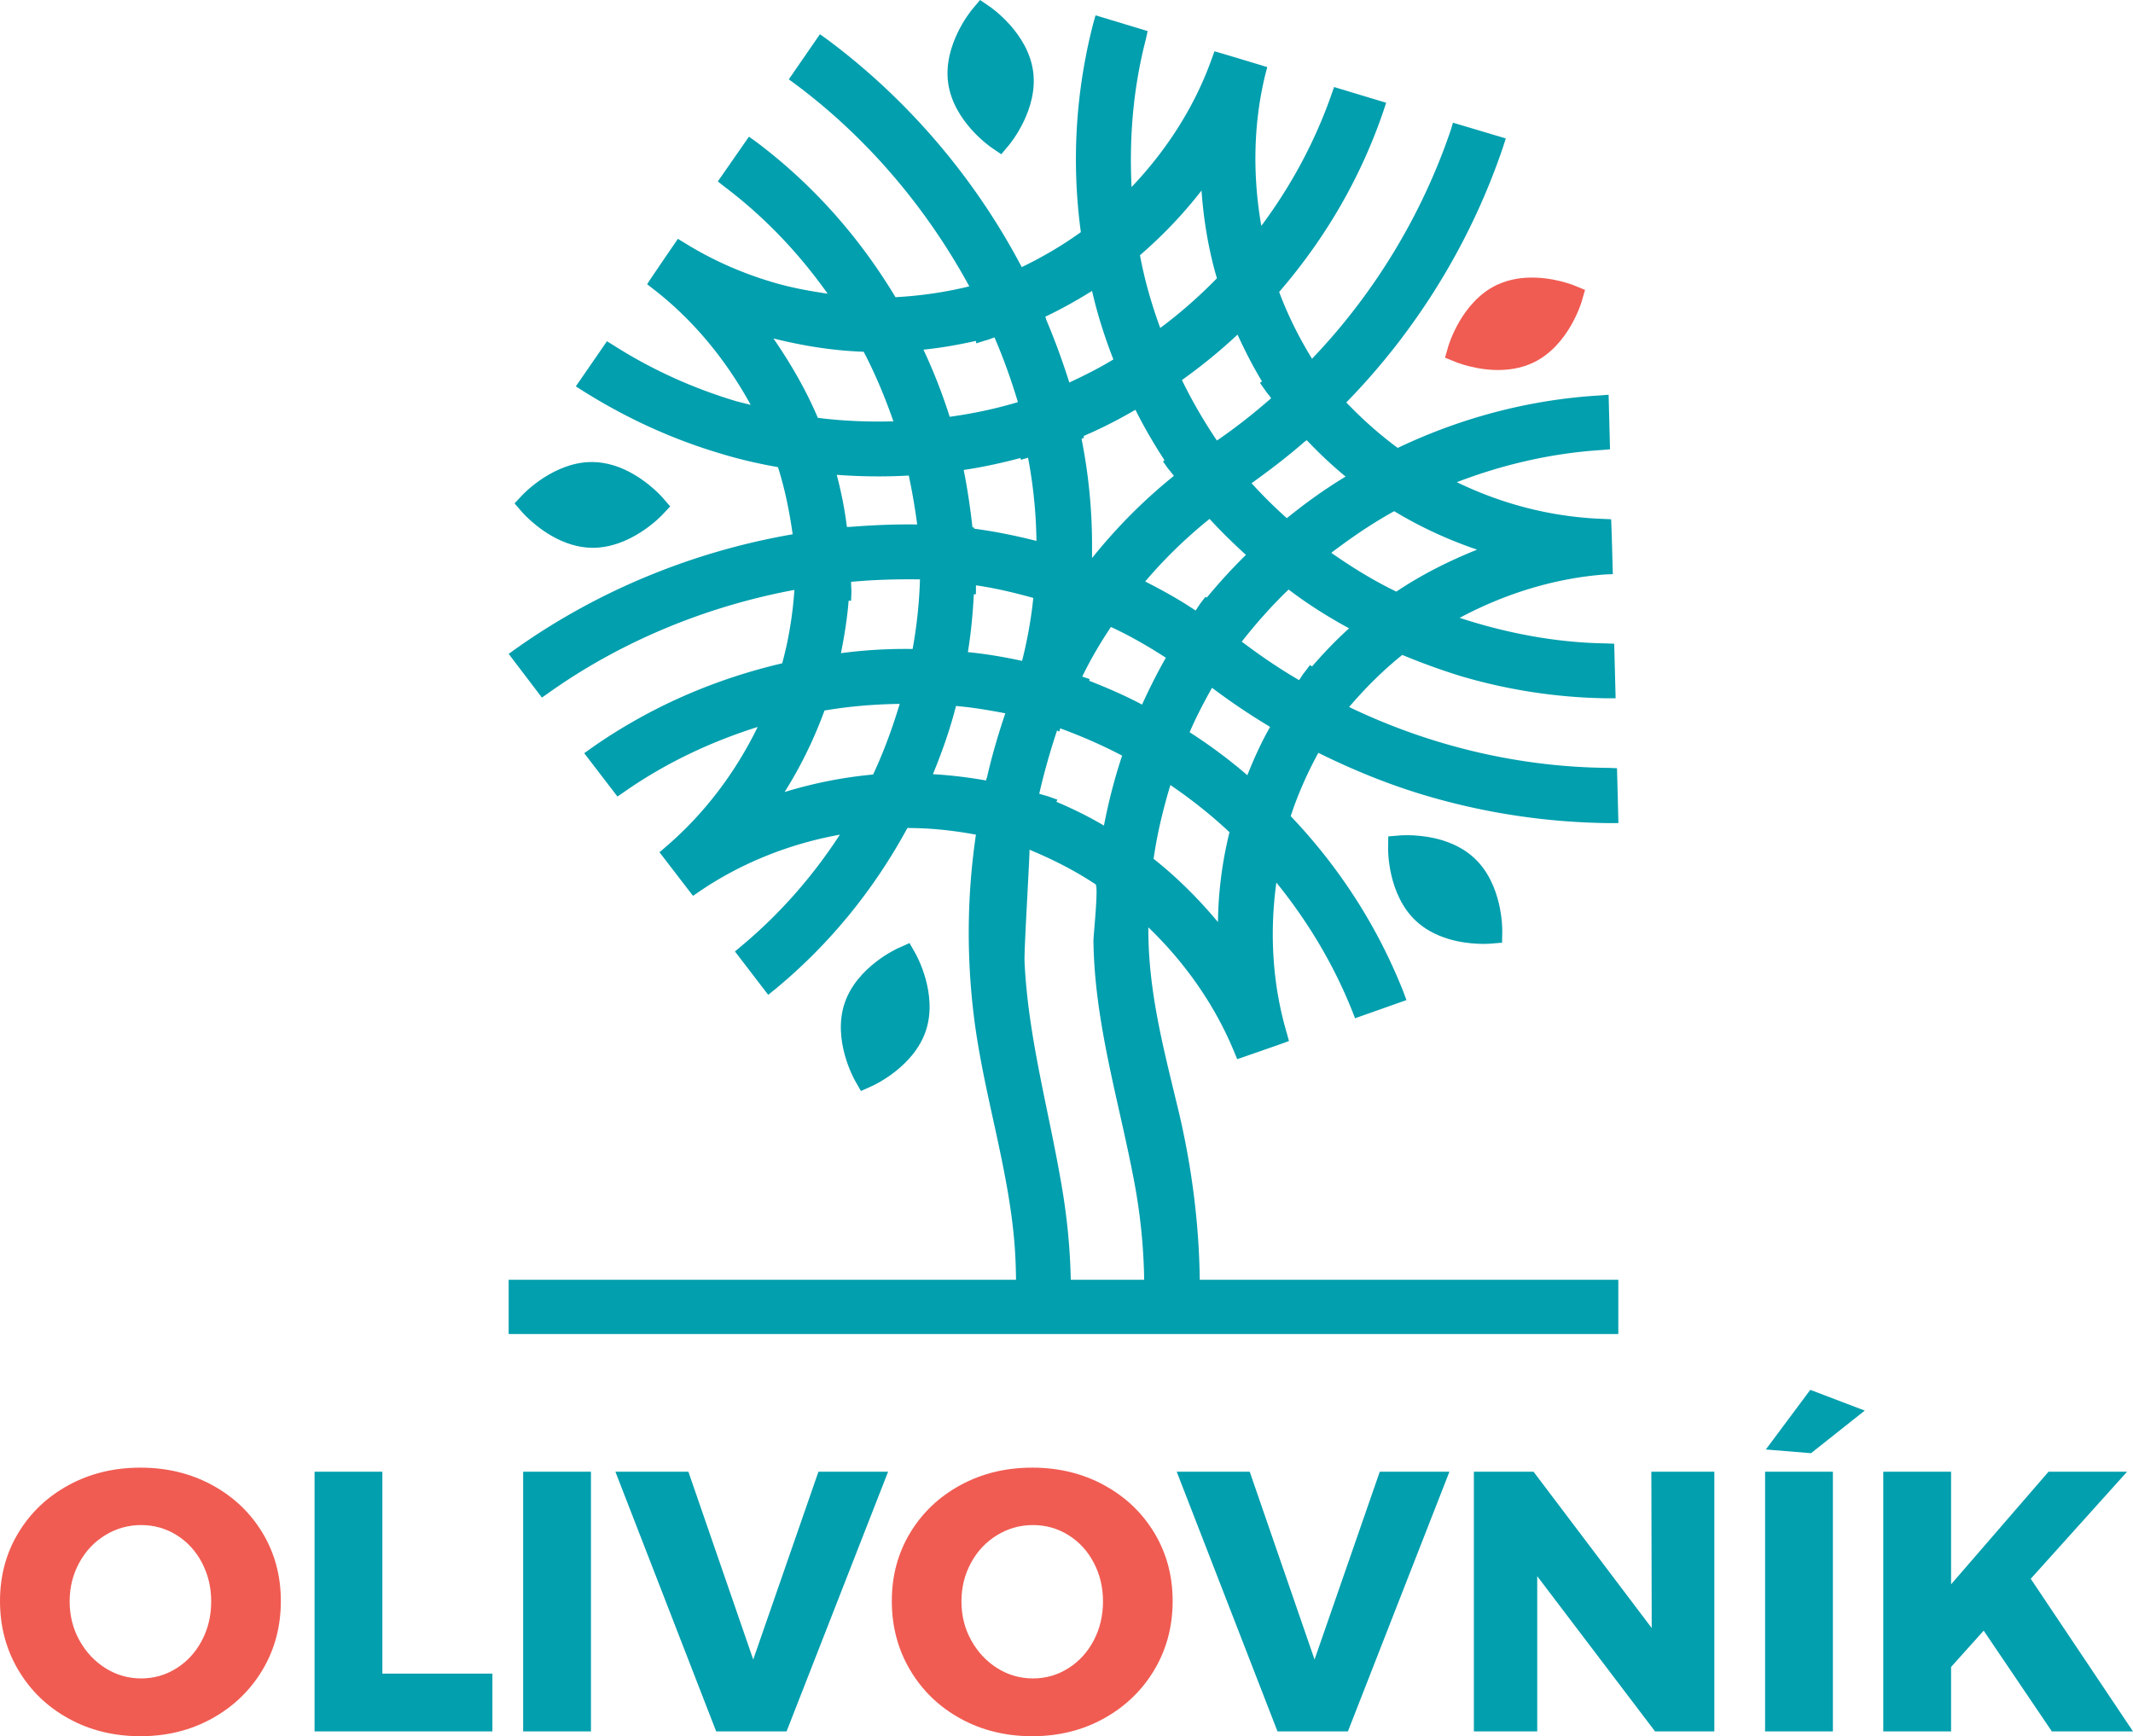
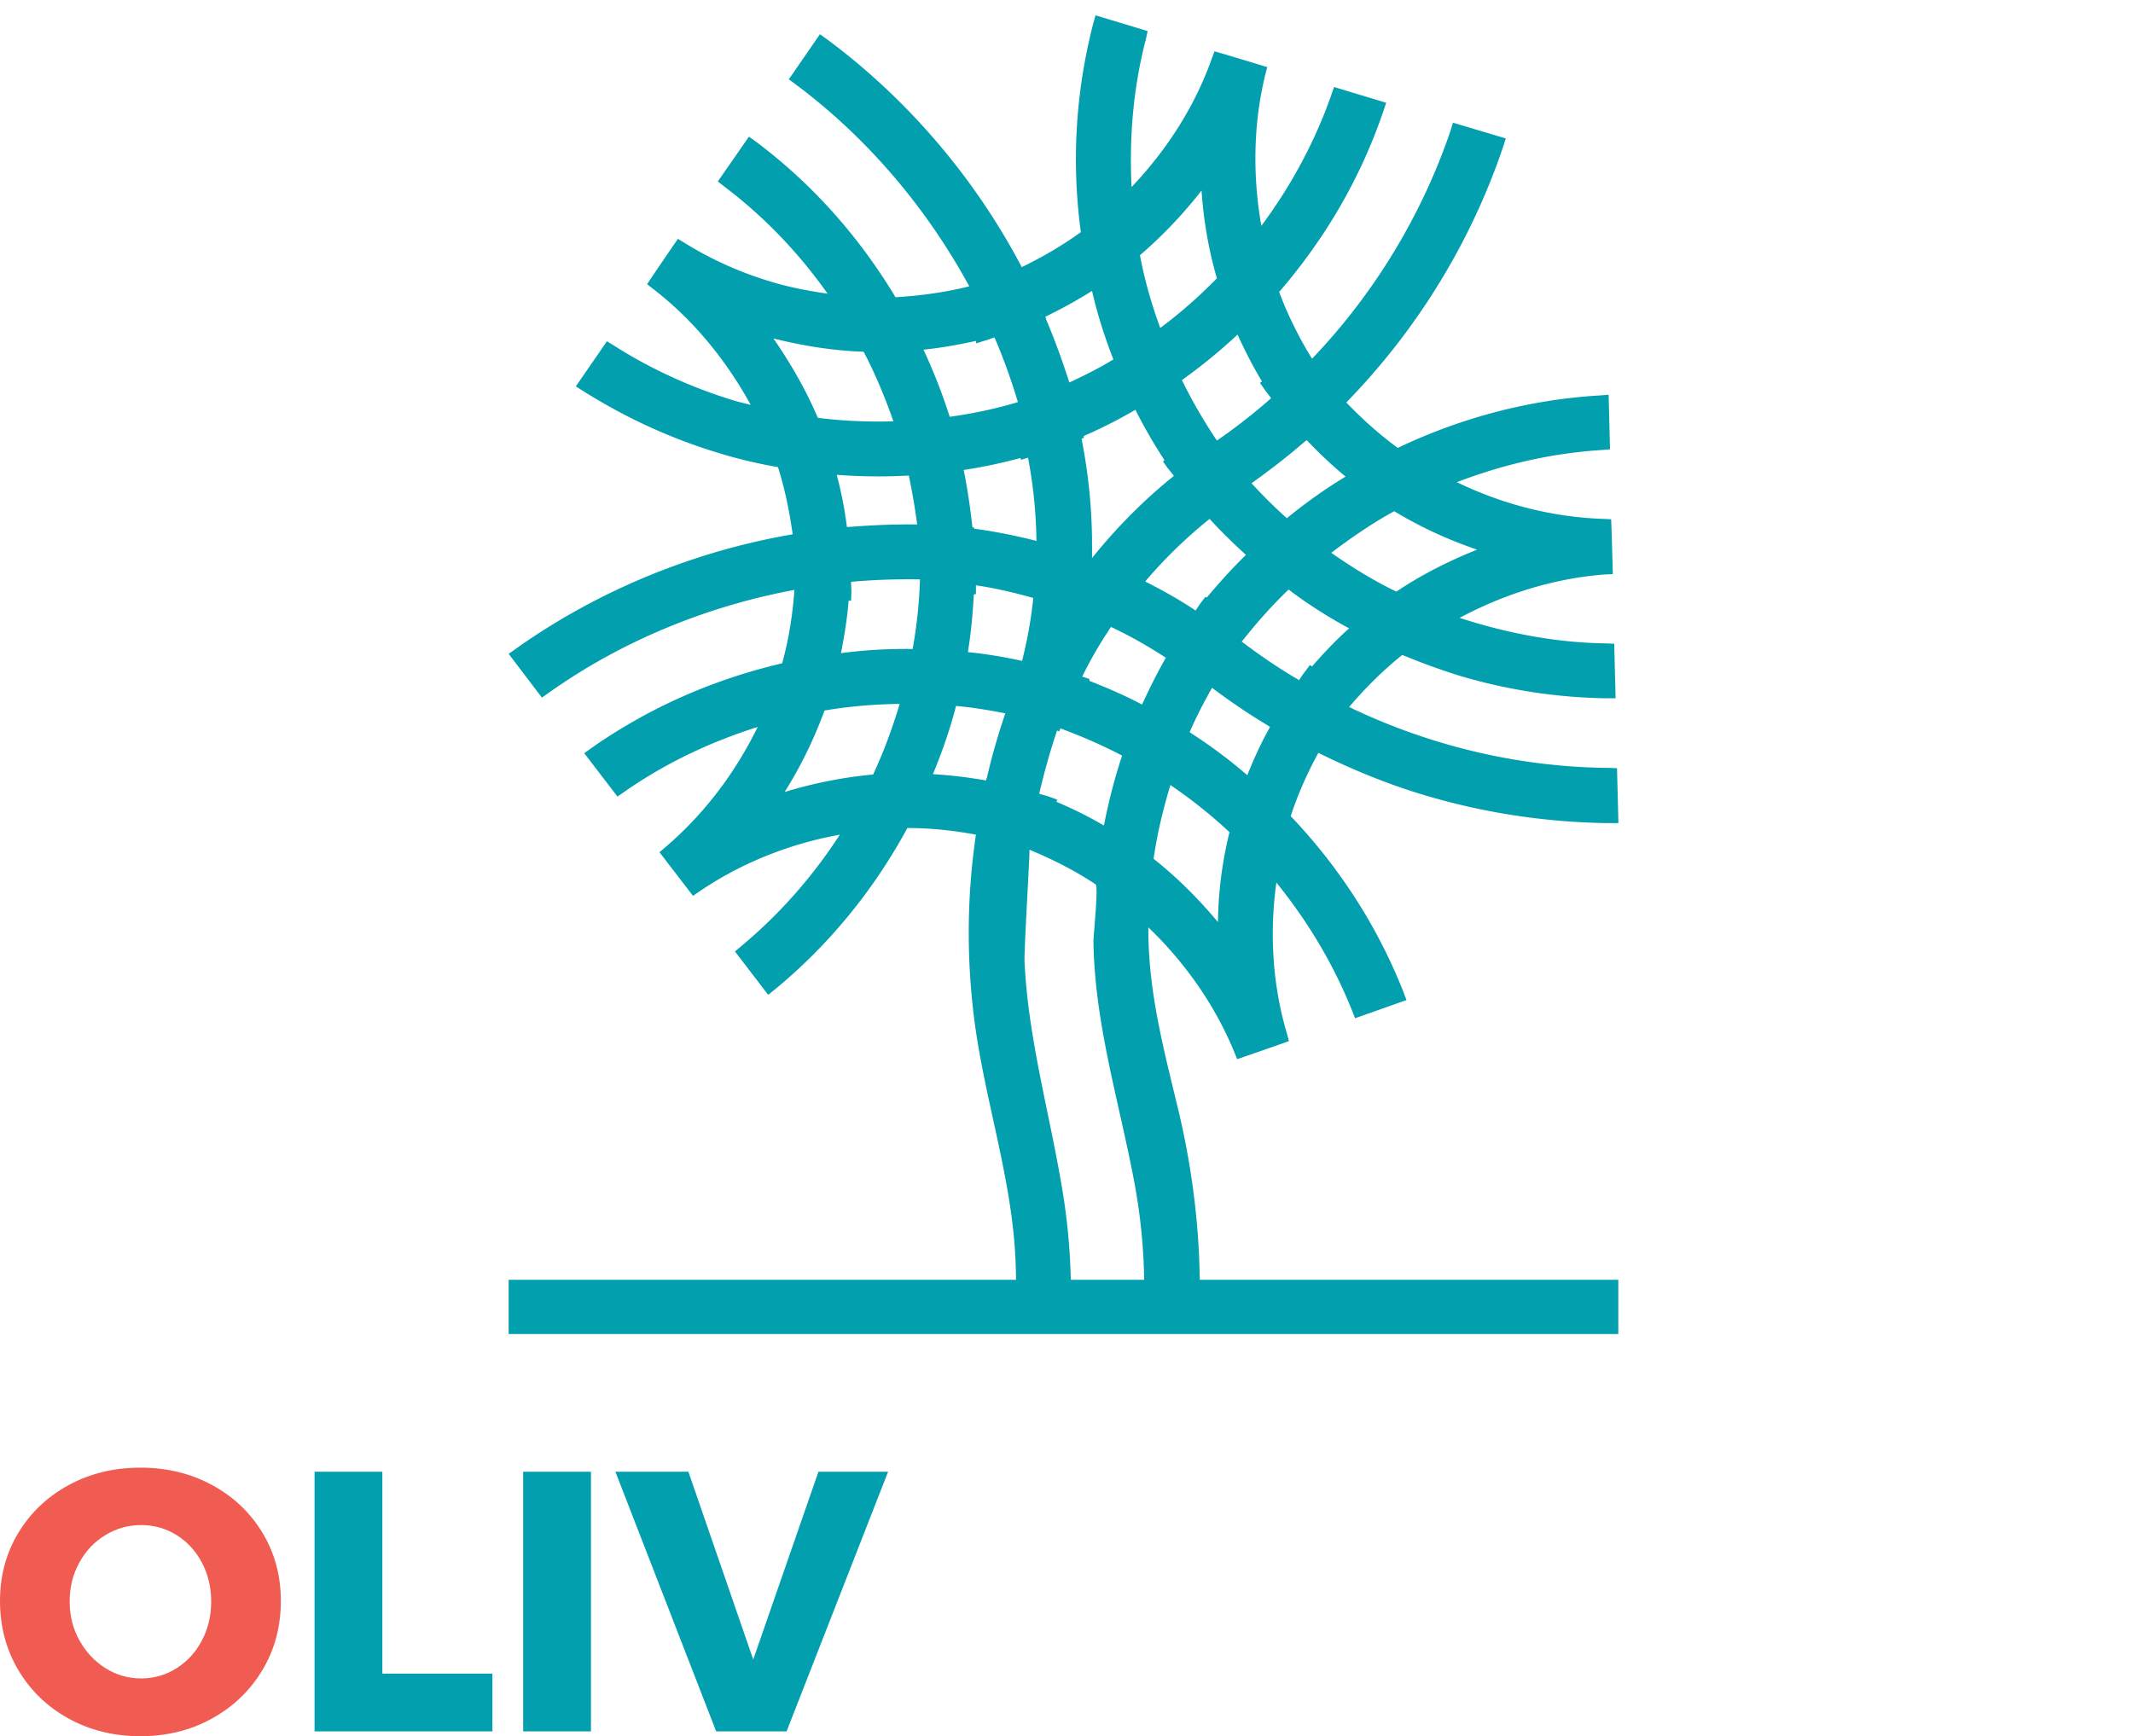
<svg xmlns="http://www.w3.org/2000/svg" version="1" width="2362.935" height="1923.672">
  <path d="M1303.917 1223.889c-15.878-65.866-32.146-127.863-31.768-196.426 40.676 39.127 73.615 86.002 94.924 137.541l3.49 8.519s57.348-19.759 57.348-20.137l-2.331-8.531c-15.89-53.466-19.368-110.813-11.618-167.003 34.854 43.021 63.157 90.287 83.684 141.436l3.491 8.909 56.943-20.149-3.478-9.3c-28.68-72.456-70.906-137.932-124.764-194.498 8.128-24.799 18.6-48.048 30.608-70.138 37.577 18.599 76.325 34.489 116.232 46.511 67.025 20.149 136.382 30.608 206.129 31.376h10.068l-1.55-60.838-9.3-.377c-98.792-.769-197.207-24.031-287.481-67.429 17.817-20.905 37.198-40.286 58.885-57.712a761.874 761.874 0 0 0 62.766 22.845c53.089 15.903 108.105 24.421 163.513 25.19h10.068l-1.551-60.435-9.299-.391c-55.017-.781-109.643-11.24-161.95-28.29 49.977-26.727 104.993-43.776 160.413-48.035 0 0 8.909-.391 9.286-.391 0 0-1.55-60.825-1.928-60.825l-8.531-.391c-56.188-1.941-111.191-15.891-162.34-40.689 51.525-19.758 105.396-32.145 160.399-35.636l9.3-.781-1.55-60.448-10.068.782c-77.497 4.649-152.649 24.408-223.556 58.116-20.54-15.109-39.53-32.146-56.957-50.367 78.266-80.193 137.932-177.449 173.58-282.832l3.1-9.69-58.507-17.44-2.709 8.909c-31.78 93.387-84.465 180.562-153.431 252.614-14.341-23.236-26.74-48.022-36.418-73.993 51.135-59.275 90.262-126.314 115.451-200.307l3.1-9.299-57.725-17.44-3.1 8.909c-18.223 51.916-44.559 100.746-77.484 144.913-9.69-55.407-8.922-112.755 4.246-166.99l2.331-8.909s-57.335-17.439-58.507-17.439l-3.1 8.531c-18.6 52.294-49.599 100.733-88.711 141.8-2.723-55.407 1.927-110.424 15.877-163.89l1.939-8.909-57.725-17.44-2.723 9.69c-19.367 75.557-24.03 153.041-13.559 230.524-20.931 15.108-43.007 27.899-65.475 38.749-51.917-98.806-126.313-185.98-215.429-252.224l-8.141-5.809L873.853 87.9l7.359 5.418c79.047 58.897 144.913 136.381 192.57 223.946-26.74 6.591-53.857 10.472-81.757 12.022-40.298-67.038-91.824-125.154-154.199-172.043l-8.141-5.809-34.476 49.598 7.358 5.809c44.167 33.331 82.134 73.238 114.292 118.564-20.918-3.1-42.227-6.981-62.375-13.181-33.708-10.068-65.866-24.409-95.315-42.617 0 0-7.75-4.65-8.14-5.041 0 0-34.086 49.598-34.086 50.379l6.968 5.432c44.167 34.086 80.584 78.643 107.715 128.228-5.81-1.55-11.24-2.709-16.659-4.259-47.657-14.34-92.996-34.867-134.44-61.216l-8.141-5.041-34.489 49.989 8.518 5.418c46.89 29.449 97.256 52.698 150.345 68.588 21.295 6.578 42.994 11.618 65.084 15.486 7.75 24.408 12.79 49.598 16.268 74.397-110.032 18.99-215.806 62.375-306.471 126.691l-8.128 5.822 36.809 48.426 7.736-5.431c80.206-56.957 174.361-95.693 271.995-113.901-1.941 27.496-6.2 54.625-13.559 81.353-76.338 17.831-147.622 49.208-211.157 93.765l-8.14 5.809 36.808 48.048 7.358-5.04c45.34-31.768 95.315-55.407 148-72.066-24.786 50.757-59.275 96.474-101.893 132.891 0 0-6.59 5.822-6.968 5.822l37.198 48.426 7.359-5.04c46.094-31.377 99.573-52.686 155.358-62.754-30.218 46.485-66.635 87.943-108.873 123.201l-7.359 6.199 36.808 48.049 7.75-6.213c60.057-49.585 109.264-110.02 146.45-178.608 25.958 0 51.147 2.723 75.946 7.372-9.69 65.476-10.472 132.109-2.709 197.585 10.459 89.506 40.677 175.521 46.107 265.405a646.604 646.604 0 0 1 1.016 30.178H563.488v60.135h1229.284v-60.135h-463.68c-.82-65.24-9.572-130.481-25.175-194.067zM1198.924 749.66c9.299-19.381 20.148-37.589 31.767-55.017 20.931 9.69 41.08 21.309 60.839 34.086-9.69 17.062-18.222 34.099-26.362 51.93-18.978-10.082-38.735-18.6-58.494-26.362l.378-1.928zm69.734-105.383c21.321-25.19 45.339-48.439 71.298-69.356 12.777 13.949 26.349 27.117 40.298 39.907-15.499 15.109-29.839 30.999-43.397 47.267l-1.551-.781-5.04 6.59c-2.318 3.1-3.491 5.432-5.81 8.531-17.818-12.009-36.808-22.481-55.798-32.158zm80.596 377.364c-21.308-25.567-44.947-49.207-71.297-70.125 3.882-27.508 10.472-54.625 18.6-81.743 23.249 15.877 45.326 33.304 65.475 52.294-8.127 32.94-12.387 66.258-12.778 99.574zm32.537-162.717c-19.759-17.049-41.054-32.939-63.925-47.658 7.358-17.049 15.89-33.33 24.799-49.207 20.149 15.109 40.676 29.058 61.997 41.849l2.318 1.537c-9.677 17.062-17.817 34.88-25.189 53.479zm71.688-120.505l-2.332-1.537-5.809 7.737c-2.318 2.709-4.26 6.2-6.2 8.921-22.077-12.79-43.007-27.13-63.534-42.629 15.877-20.149 32.927-39.517 51.903-57.726 21.309 16.268 44.18 30.608 67.038 42.995-14.73 13.181-28.289 27.522-41.066 42.239zm91.042-172.03c29.449 17.831 60.058 31.78 91.824 42.617-30.999 12.399-61.216 27.521-89.493 46.498-24.799-12.009-48.828-26.727-72.064-43.007 22.466-17.05 45.715-32.927 69.733-46.108zm-99.183-77.093l2.318-1.55c13.572 14.34 27.912 27.886 43.008 40.299-22.469 13.559-44.154 29.058-65.085 46.094-13.949-12.387-26.727-25.177-39.126-38.736 20.527-14.718 40.286-29.84 58.885-46.107zm-47.267-66.648l-2.317 1.563 5.796 8.127c1.94 3.1 4.662 5.809 6.59 8.909-18.977 16.659-39.126 32.549-60.043 46.876-14.341-21.309-27.509-43.776-38.749-67.025 21.699-15.499 42.617-32.549 61.594-50.366 8.14 17.817 17.061 35.258 27.129 51.916zm-67.025-211.534c2.318 32.927 7.75 65.476 17.05 97.243-19.382 19.759-40.299 38.358-62.779 55.016-9.678-26.349-17.428-53.466-22.468-80.597 25.19-21.699 48.048-45.717 68.197-71.662zm-73.238 242.911c9.69 19.381 20.54 37.98 32.171 55.811l-1.55 1.55 4.65 6.578c2.709 3.49 5.027 6.199 7.358 9.299-33.721 27.118-63.938 57.726-90.665 91.056v-14.34c0-39.517-3.868-78.657-11.631-117.783l2.722-1.159-.391-1.954c19.761-8.505 38.75-18.196 57.336-29.058zm-48.035-131.719c5.81 25.567 13.95 51.135 23.64 75.934-15.89 9.69-32.17 17.818-48.829 25.58-7.736-24.421-16.268-47.657-25.958-70.516h.391l-1.172-2.332c17.829-8.517 35.27-18.207 51.928-28.666zm-38.748 487.02l2.331 1.159c.769-1.159.769-2.318 1.159-3.491 23.236 8.531 46.498 18.6 68.575 30.23-8.531 25.568-15.108 51.526-20.149 77.484-17.036-10.068-34.476-18.599-52.685-26.349l1.159-2.318-9.69-3.491c-3.49-1.159-6.968-1.927-10.458-3.1 5.431-23.639 12.008-46.888 19.758-70.124zm-39.908-299.881l7.75-2.331c5.81 30.607 8.922 61.216 9.3 92.215-22.858-5.809-45.717-10.459-68.966-13.559v-1.172l-1.94-.377c-2.318-20.931-5.419-42.239-9.678-63.535 21.309-3.113 42.227-7.763 62.753-13.181zm-124.372 17.427a684.889 684.889 0 0 1 9.3 54.248c-25.568-.391-50.758.782-75.166 2.709h-2.709c-2.332-19.368-6.2-38.749-11.24-57.726 26.362 1.941 53.087 2.319 79.815.769zM856.804 375.004c32.549 8.127 65.865 13.545 99.964 14.718 12.791 24.408 23.641 50.366 32.94 77.093-28.29.782-56.567-.391-83.697-3.868-13.168-30.999-30.217-60.435-49.207-87.943zm110.423 483.138c-33.708 3.1-66.257 9.69-98.023 19.368 17.817-28.277 32.549-58.494 44.18-90.274 27.117-4.637 55.003-6.968 83.293-7.359-8.141 27.117-17.818 53.466-29.45 78.265zm43.776-139.091c-26.727-.391-53.467 1.16-79.412 4.65 3.869-19.368 6.969-38.749 8.519-58.117h2.709l.378-10.081c0-3.491-.378-6.981-.378-10.849 25.189-2.319 50.758-3.101 76.325-2.709a519.717 519.717 0 0 1-8.141 77.106zm70.138-341.338l.378 2.709 9.69-3.1c3.49-.782 6.968-2.318 10.459-3.491 10.081 23.249 18.6 47.267 25.971 71.688-24.421 7.359-49.988 12.777-75.556 16.268-8.141-25.581-17.831-50.367-29.071-74.384 19.381-1.94 38.748-5.431 58.129-9.69zm12.009 484.688h-.391l-.391 2.332c-19.759-3.491-39.126-5.809-58.885-6.981 10.068-24.408 18.978-49.585 25.567-75.543 18.6 1.55 36.431 4.637 54.639 8.127-8.14 24.03-15.107 48.048-20.539 72.065zm-20.931-139.859c3.49-21.321 5.432-42.63 6.591-63.925l2.331-.403v-9.69c21.699 3.113 42.617 8.153 63.535 13.962-2.318 23.249-6.578 46.485-12.399 69.734-19.759-4.26-39.908-7.737-60.058-9.678zm113.992 695.416c-.794-36.156-4.376-72.353-10.914-108.835-13.963-80.961-36.431-160.776-40.299-243.314-.781-11.24 6.187-123.981 5.418-124.373 25.19 10.472 49.976 22.872 73.238 38.358 3.478 2.331-2.331 55.797-2.331 62.779 1.159 92.201 29.058 179.767 45.716 269.663 6.474 35.153 9.912 70.45 10.473 105.722z" fill="#029FAE" />
-   <path d="M1098.332 163.501l10.851 7.416 8.466-10.064c1.324-1.618 32.681-39.492 26.835-81.859-5.798-42.387-46.18-70.396-47.91-71.587L1085.713 0l-8.466 10.055c-1.306 1.589-32.719 39.482-26.873 81.85 5.798 42.387 46.217 70.405 47.958 71.596zM633.131 603.361c7.425 2.232 14.889 3.443 22.153 3.566 42.783.804 76.732-34.753 78.18-36.285l8.995-9.554-8.636-9.941c-.937-1.069-23.1-26.211-54.513-35.651-7.436-2.223-14.889-3.443-22.163-3.566-42.756-.87-76.714 34.725-78.161 36.257l-8.996 9.554 8.637 9.933c.937 1.076 23.081 26.257 54.504 35.687zM1007.562 1044.886l-12.004 5.363c-1.901.804-46.719 21.122-60.056 61.721-13.347 40.637 10.67 83.563 11.701 85.369l6.517 11.445 12.004-5.363c1.901-.813 46.719-21.132 60.065-61.769 13.338-40.598-10.67-83.523-11.71-85.33zM1597.227 930.828c-23.487-7.047-45.271-5.288-46.199-5.212l-13.092 1.088-.198 13.167c-.057 2.043-.444 51.231 30.799 80.44 9.554 8.949 21.719 15.684 36.144 20.016 23.478 7.057 45.291 5.307 46.228 5.231l13.082-1.088.208-13.167c.037-2.091.416-51.24-30.838-80.45-9.554-8.958-21.719-15.693-36.134-20.025z" fill="#029FAE" />
-   <path d="M1604.406 383.701l-3.622 12.581 12.107 4.947s3.018 1.258 8.201 2.809c16.742 5.032 49.158 11.408 77.952-2.506 38.499-18.616 52.649-65.76 53.255-67.756l3.614-12.59-12.108-4.938s-3.018-1.258-8.163-2.8c-16.771-5.042-49.234-11.389-78.028 2.517-38.451 18.596-52.612 65.74-53.208 67.736z" fill="#F05C52" />
  <g>
    <path d="M234.983 1645.387c23.665 12.865 42.276 30.515 55.821 52.948 13.545 22.439 20.317 47.612 20.317 75.522 0 28.187-6.772 53.635-20.317 76.344-13.544 22.716-32.156 40.635-55.821 53.769-23.672 13.135-50.146 19.702-79.422 19.702-29.283 0-55.757-6.497-79.422-19.496-23.672-12.994-42.276-30.919-55.821-53.77C6.772 1827.563 0 1802.044 0 1773.858c0-27.91 6.772-53.083 20.317-75.522 13.545-22.434 32.149-40.083 55.821-52.948 23.665-12.858 50.139-19.291 79.422-19.291 29.277-.001 55.751 6.432 79.423 19.29zm-118.21 55.41c-12.179 7.389-21.824 17.586-28.937 30.579-7.119 13-10.672 27.295-10.672 42.892 0 15.873 3.624 30.31 10.877 43.303 7.247 13 16.893 23.261 28.937 30.784 12.038 7.529 25.172 11.287 39.403 11.287 14.225 0 27.295-3.758 39.198-11.287 11.903-7.523 21.273-17.784 28.116-30.784 6.836-12.993 10.261-27.43 10.261-43.303 0-15.597-3.425-29.892-10.261-42.892-6.843-12.993-16.213-23.19-28.116-30.579-11.903-7.388-24.974-11.082-39.198-11.082-14.231 0-27.436 3.695-39.608 11.082z" fill="#F05C52" />
    <path d="M348.466 1630.611h75.112v223.695h121.904v64.03H348.466zM579.545 1630.611h75.112v287.726h-75.112zM681.741 1630.611h80.858l71.829 208.099 72.239-208.099h77.165l-112.463 287.726h-77.985z" fill="#029FAE" />
-     <path d="M1222.923 1645.387c23.665 12.865 42.276 30.515 55.821 52.948 13.545 22.439 20.317 47.612 20.317 75.522 0 28.187-6.772 53.635-20.317 76.344-13.545 22.716-32.156 40.635-55.821 53.769-23.671 13.135-50.146 19.702-79.422 19.702-29.283 0-55.757-6.497-79.422-19.496-23.672-12.994-42.276-30.919-55.821-53.77-13.545-22.844-20.317-48.362-20.317-76.549 0-27.91 6.772-53.083 20.317-75.522 13.545-22.434 32.149-40.083 55.821-52.948 23.665-12.858 50.139-19.291 79.422-19.291 29.276 0 55.751 6.433 79.422 19.291zm-118.209 55.41c-12.18 7.389-21.825 17.586-28.938 30.579-7.118 13-10.671 27.295-10.671 42.892 0 15.873 3.623 30.31 10.876 43.303 7.247 13 16.894 23.261 28.938 30.784 12.037 7.529 25.172 11.287 39.403 11.287 14.225 0 27.295-3.758 39.198-11.287 11.903-7.523 21.273-17.784 28.116-30.784 6.837-12.993 10.262-27.43 10.262-43.303 0-15.597-3.425-29.892-10.262-42.892-6.843-12.993-16.213-23.19-28.116-30.579-11.903-7.388-24.973-11.082-39.198-11.082-14.231 0-27.436 3.695-39.608 11.082z" fill="#F05C52" />
-     <path d="M1303.573 1630.611h80.859l71.828 208.099 72.239-208.099h77.165L1493.2 1918.337h-77.985zM1829.358 1630.611h69.776v287.726h-65.672l-130.523-171.979v171.979h-70.188v-287.726h66.083l130.934 173.21zM1955.364 1630.611h75.113v287.726h-75.113zm50.075-90.71l60.336 22.985-59.515 47.202-50.075-4.104zM2362.935 1918.336h-89.889l-75.522-111.643-36.119 40.225v71.418h-75.113V1630.61h75.113v124.777l107.948-124.777h87.016l-106.718 118.62z" fill="#029FAE" />
  </g>
</svg>